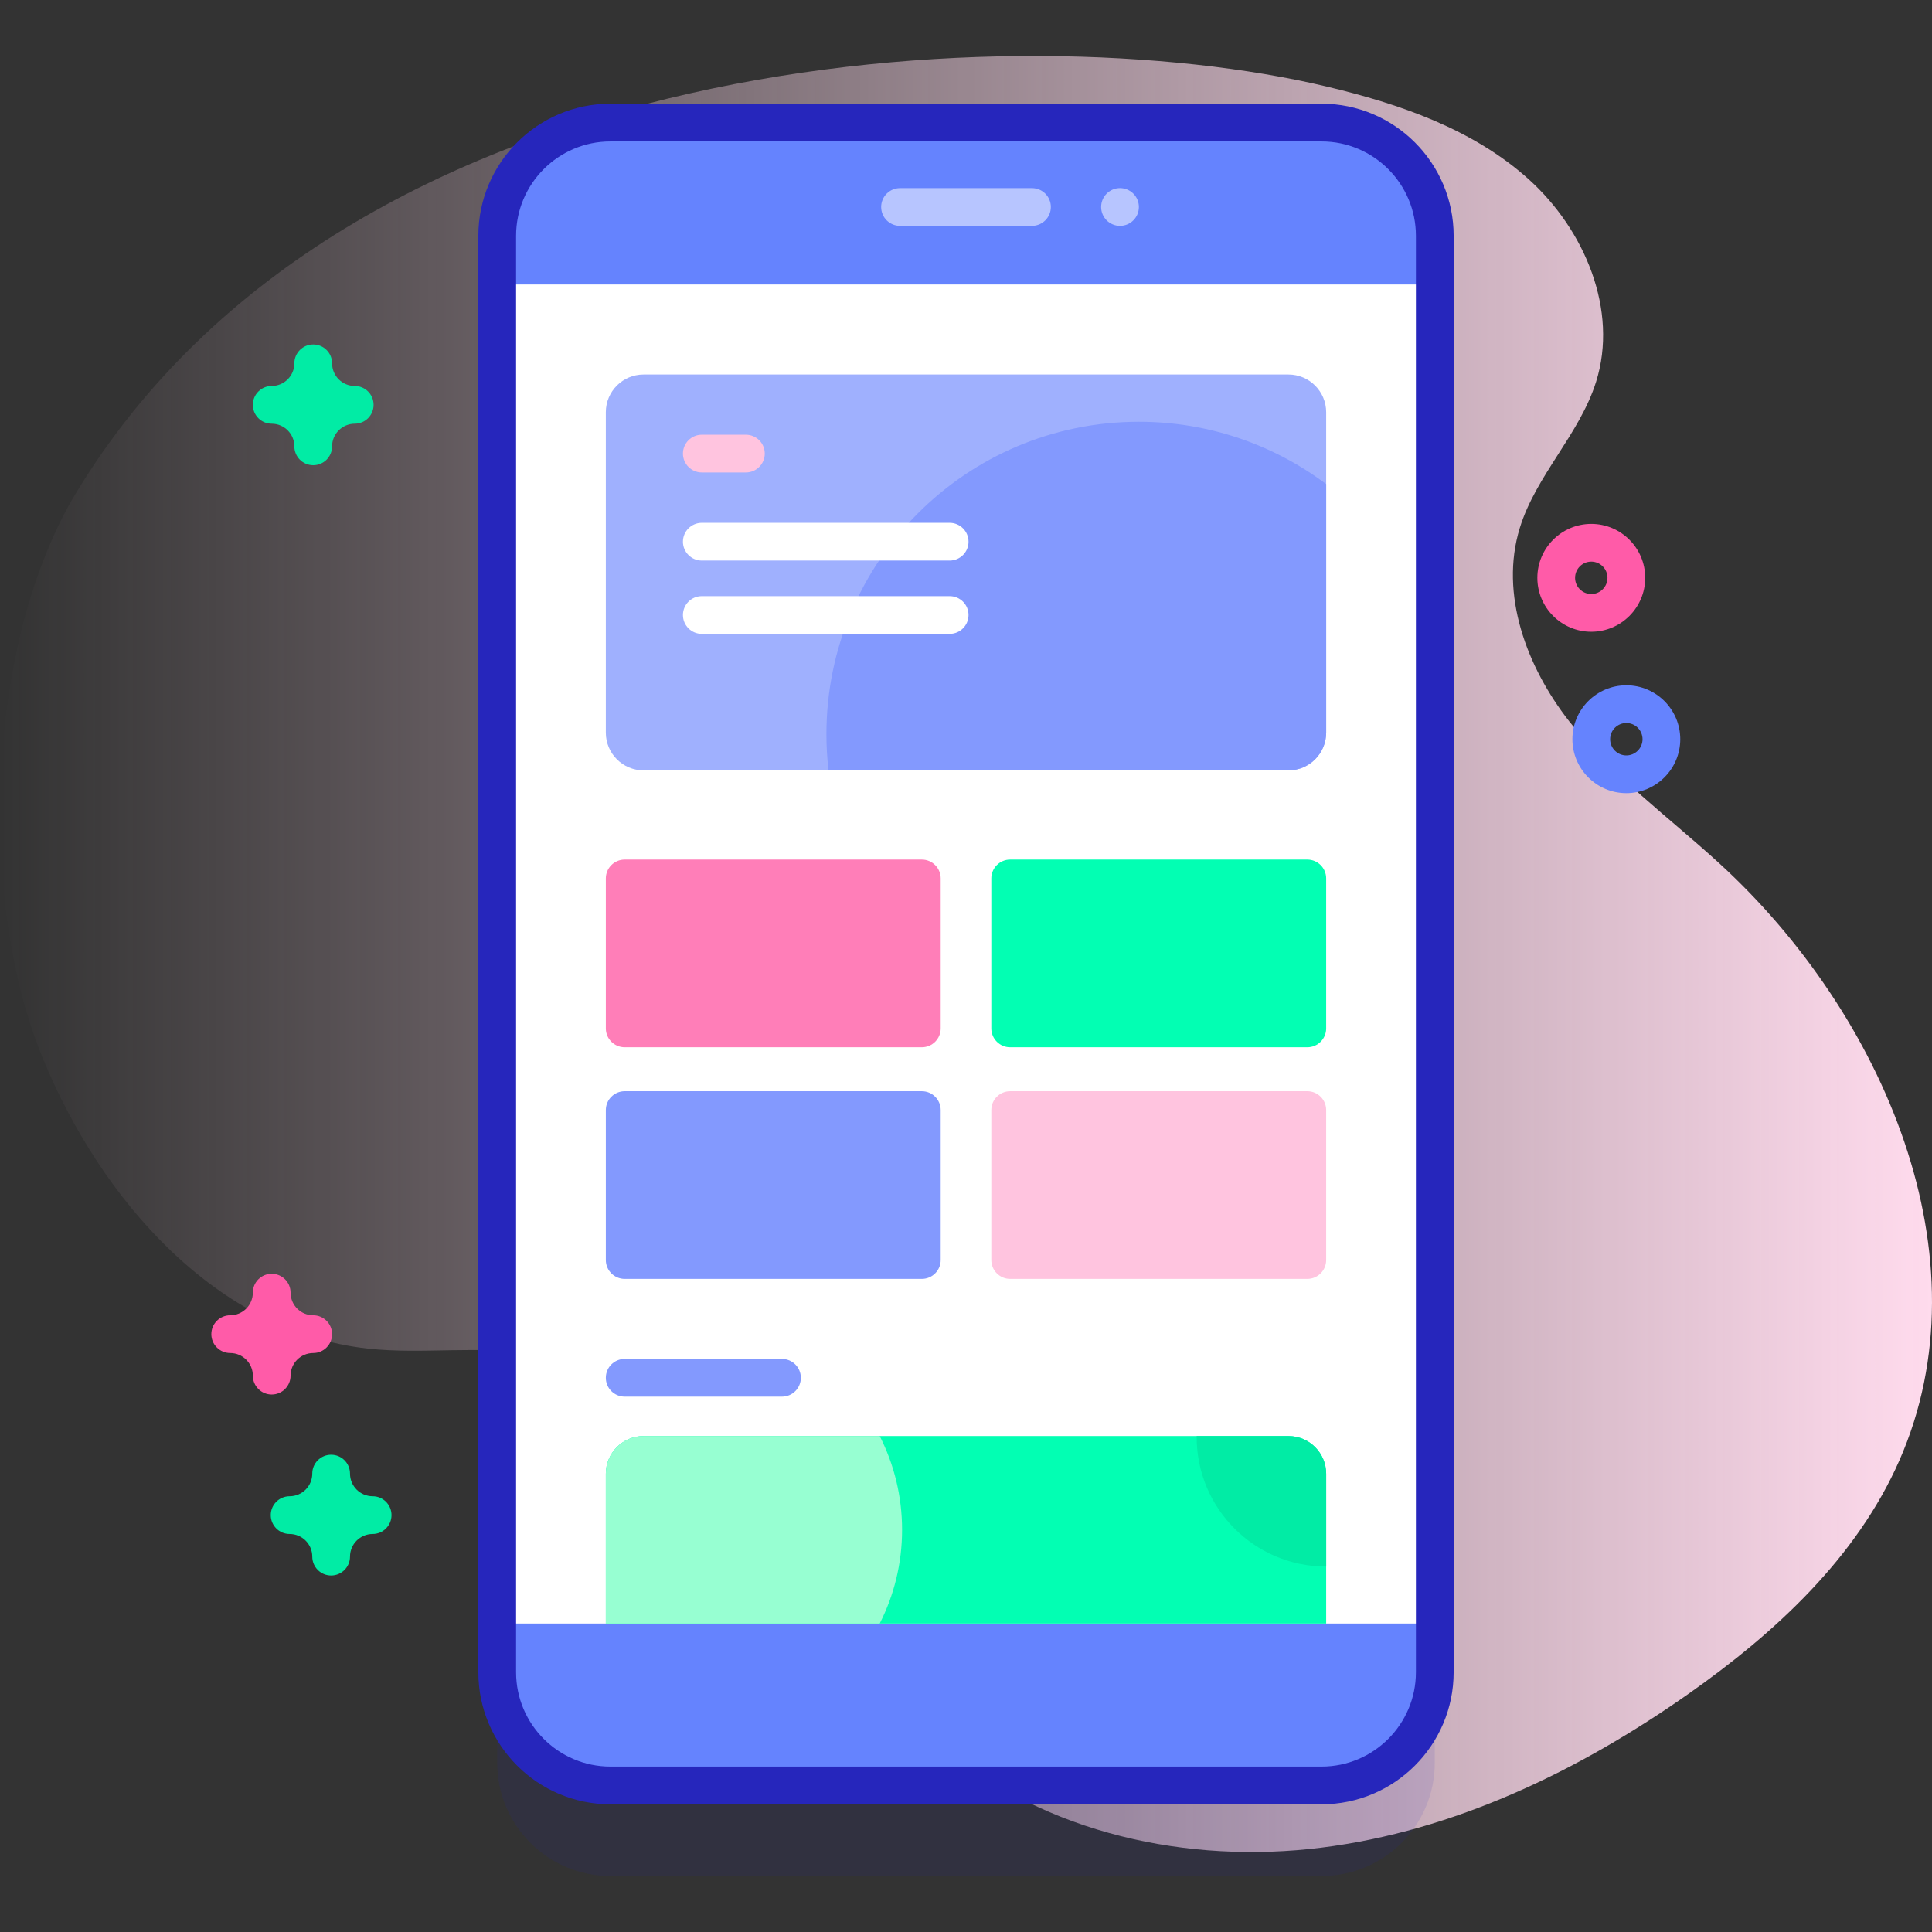
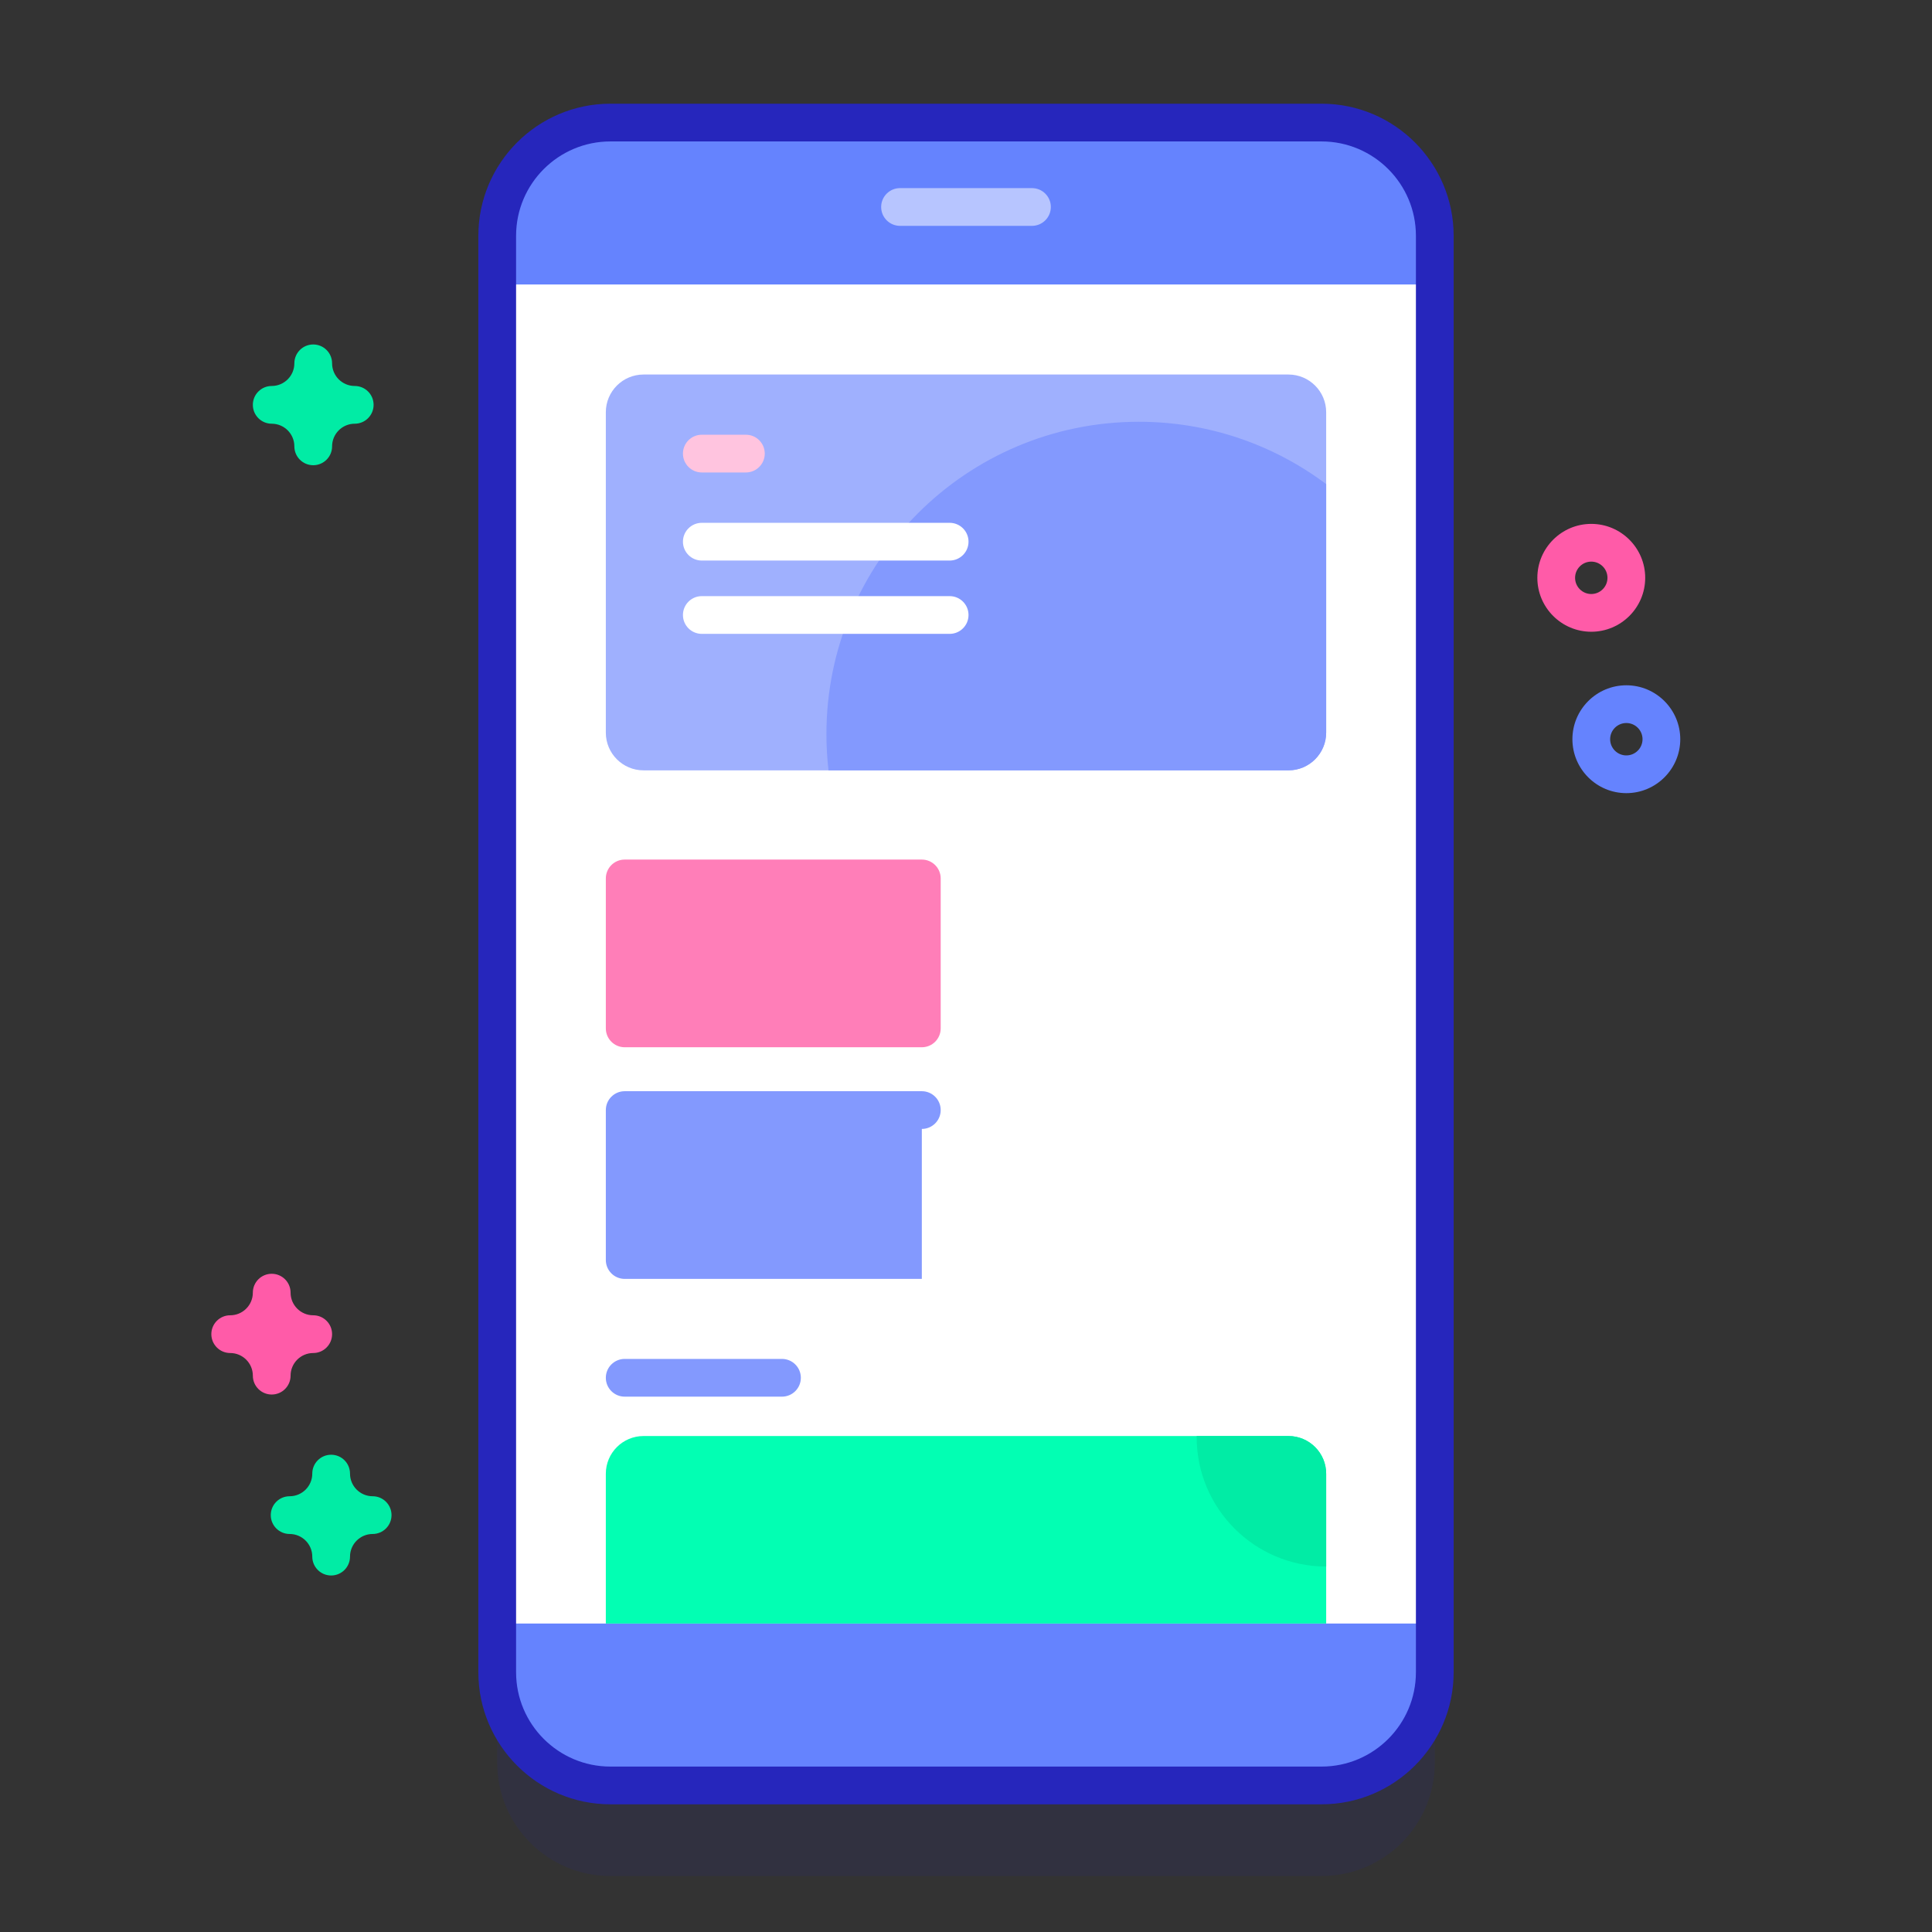
<svg xmlns="http://www.w3.org/2000/svg" id="Capa_1" height="512" viewBox="0 0 512 512" width="512">
  <rect x="0" y="0" width="512" height="512" fill="#333333" stroke="none" />
  <linearGradient id="SVGID_1_" gradientUnits="userSpaceOnUse" x1="0" x2="512" y1="252.822" y2="252.822">
    <stop offset="0" stop-color="#ffdbed" stop-opacity="0" />
    <stop offset="1" stop-color="#ffdbed" />
  </linearGradient>
  <g>
    <g>
-       <path d="m20.337 130.334c-23.967 39.398-26.493 107.613-8.937 150.256 15.377 37.351 45.966 72.41 86.12 76.801 14.766 1.615 29.858-1.024 44.472 1.638 50.257 9.152 68.952 71.09 108.01 104.014 27.182 22.913 64.898 31.021 100.174 26.607s68.302-20.363 97.376-40.824c22.957-16.157 44.436-36.022 55.764-61.707 23.744-53.839-4.19-118.501-47.587-158.239-13.516-12.377-28.581-23.294-39.875-37.727-11.293-14.434-18.48-33.695-13.099-51.214 4.293-13.977 15.849-24.812 20.227-38.763 5.958-18.984-3.035-40.281-17.802-53.616s-34.308-20.039-53.666-24.64c-81.103-19.281-258.823-11.525-331.177 107.414z" fill="url(#SVGID_1_)" />
-     </g>
+       </g>
    <g>
      <g>
        <g>
          <path d="m350.232 497.161h-188.464c-16.569 0-30-13.431-30-30v-380.678c0-16.569 13.431-30 30-30h188.464c16.569 0 30 13.431 30 30v380.678c0 16.568-13.431 30-30 30z" fill="#2626bc" opacity=".1" />
          <path d="m350.232 473.161h-188.464c-16.569 0-30-13.431-30-30v-380.678c0-16.569 13.431-30 30-30h188.464c16.569 0 30 13.431 30 30v380.678c0 16.568-13.431 30-30 30z" fill="#6583fe" />
          <path d="m131.77 75.392h248.46v354.86h-248.46z" fill="#fff" />
          <path d="m350.232 478.161h-188.464c-19.299 0-35-15.701-35-35v-380.678c0-19.299 15.701-35 35-35h188.465c19.299 0 35 15.701 35 35v380.678c-.001 19.299-15.702 35-35.001 35zm-188.464-440.678c-13.785 0-25 11.215-25 25v380.678c0 13.785 11.215 25 25 25h188.465c13.785 0 25-11.215 25-25v-380.678c0-13.785-11.215-25-25-25z" fill="#2626bc" />
          <g>
            <path d="m273.483 59.853h-34.966c-2.761 0-5-2.239-5-5s2.239-5 5-5h34.966c2.761 0 5 2.239 5 5s-2.239 5-5 5z" fill="#b7c5ff" />
          </g>
-           <circle cx="296.813" cy="54.851" fill="#b7c5ff" r="5.002" />
        </g>
        <path d="m351.45 109.252v84.9c0 5.52-4.48 10-10 10h-170.9c-5.52 0-10-4.48-10-10v-84.9c0-5.52 4.48-10 10-10h170.9c5.52 0 10 4.48 10 10z" fill="#9fb0fe" />
        <path d="m351.45 128.292v65.86c0 5.52-4.48 10-10 10h-121.88c-.37-3.14-.56-6.34-.56-9.58 0-45.73 37.07-82.8 82.81-82.8 18.61 0 35.8 6.15 49.63 16.52z" fill="#8399fe" />
        <path d="m351.45 390.562v39.69h-190.9v-39.69c0-5.52 4.48-10 10-10h170.9c5.52 0 10 4.48 10 10z" fill="#02ffb3" />
-         <path d="m239.06 405.412c0 8.94-2.14 17.38-5.93 24.84h-72.58v-39.69c0-5.52 4.48-10 10-10h62.58c3.79 7.47 5.93 15.91 5.93 24.85z" fill="#97ffd2" />
        <g>
          <g>
            <path d="m244.294 277.534h-78.742c-2.761 0-5-2.239-5-5v-39.739c0-2.761 2.239-5 5-5h78.742c2.761 0 5 2.239 5 5v39.739c0 2.762-2.239 5-5 5z" fill="#ff7eb8" />
-             <path d="m346.449 277.534h-78.742c-2.761 0-5-2.239-5-5v-39.739c0-2.761 2.239-5 5-5h78.742c2.761 0 5 2.239 5 5v39.739c0 2.762-2.239 5-5 5z" fill="#02ffb3" />
          </g>
          <g>
-             <path d="m244.294 338.92h-78.742c-2.761 0-5-2.239-5-5v-39.739c0-2.761 2.239-5 5-5h78.742c2.761 0 5 2.239 5 5v39.739c0 2.761-2.239 5-5 5z" fill="#8399fe" />
-             <path d="m346.449 338.92h-78.742c-2.761 0-5-2.239-5-5v-39.739c0-2.761 2.239-5 5-5h78.742c2.761 0 5 2.239 5 5v39.739c0 2.761-2.239 5-5 5z" fill="#ffc4df" />
+             <path d="m244.294 338.92h-78.742c-2.761 0-5-2.239-5-5v-39.739c0-2.761 2.239-5 5-5h78.742c2.761 0 5 2.239 5 5c0 2.761-2.239 5-5 5z" fill="#8399fe" />
          </g>
        </g>
        <g>
          <g>
            <path d="m251.668 157.981h-65.681c-2.761 0-5 2.239-5 5s2.239 5 5 5h65.681c2.761 0 5-2.239 5-5s-2.238-5-5-5z" fill="#fff" />
          </g>
          <g>
            <path d="m251.668 138.553h-65.681c-2.761 0-5 2.239-5 5s2.239 5 5 5h65.681c2.761 0 5-2.239 5-5s-2.238-5-5-5z" fill="#fff" />
          </g>
          <g>
            <path d="m197.668 115.208h-11.681c-2.761 0-5 2.239-5 5s2.239 5 5 5h11.681c2.761 0 5-2.239 5-5s-2.238-5-5-5z" fill="#ffc4df" />
          </g>
        </g>
        <g>
          <path d="m207.232 360.128h-41.681c-2.761 0-5 2.239-5 5s2.239 5 5 5h41.681c2.761 0 5-2.239 5-5s-2.239-5-5-5z" fill="#8399fe" />
        </g>
        <path d="m351.45 390.562v24.59c-18.95 0-34.32-15.36-34.32-34.31v-.28h24.32c5.52 0 10 4.48 10 10z" fill="#01eca5" />
      </g>
      <path d="m421.705 167.419c-7.88 0-14.291-6.411-14.291-14.292s6.411-14.292 14.291-14.292c7.881 0 14.292 6.411 14.292 14.292s-6.411 14.292-14.292 14.292zm0-18.583c-2.366 0-4.291 1.925-4.291 4.292s1.925 4.292 4.291 4.292 4.292-1.925 4.292-4.292-1.926-4.292-4.292-4.292z" fill="#ff5ba8" />
      <path d="m430.997 210.191c-7.881 0-14.292-6.411-14.292-14.292s6.411-14.292 14.292-14.292c7.88 0 14.291 6.411 14.291 14.292s-6.411 14.292-14.291 14.292zm0-18.583c-2.366 0-4.292 1.925-4.292 4.292s1.926 4.292 4.292 4.292 4.291-1.925 4.291-4.292-1.925-4.292-4.291-4.292z" fill="#6583fe" />
      <path d="m83.007 123.288c-2.762 0-5-2.239-5-5 0-3.309-2.691-6-6-6-2.762 0-5-2.239-5-5s2.238-5 5-5c3.309 0 6-2.691 6-6 0-2.761 2.238-5 5-5s5 2.239 5 5c0 3.309 2.691 6 6 6 2.762 0 5 2.239 5 5s-2.238 5-5 5c-3.309 0-6 2.691-6 6 0 2.761-2.238 5-5 5z" fill="#01eca5" />
      <path d="m87.757 417.521c-2.762 0-5-2.239-5-5 0-3.309-2.691-6-6-6-2.762 0-5-2.239-5-5s2.238-5 5-5c3.309 0 6-2.691 6-6 0-2.761 2.238-5 5-5s5 2.239 5 5c0 3.309 2.691 6 6 6 2.762 0 5 2.239 5 5s-2.238 5-5 5c-3.309 0-6 2.691-6 6 0 2.761-2.238 5-5 5z" fill="#01eca5" />
      <path d="m72.007 369.565c-2.762 0-5-2.239-5-5 0-3.309-2.691-6-6-6-2.762 0-5-2.239-5-5s2.238-5 5-5c3.309 0 6-2.692 6-6 0-2.761 2.238-5 5-5s5 2.239 5 5c0 3.309 2.691 6 6 6 2.762 0 5 2.239 5 5s-2.238 5-5 5c-3.309 0-6 2.691-6 6 0 2.761-2.238 5-5 5z" fill="#ff5ba8" />
    </g>
  </g>
</svg>